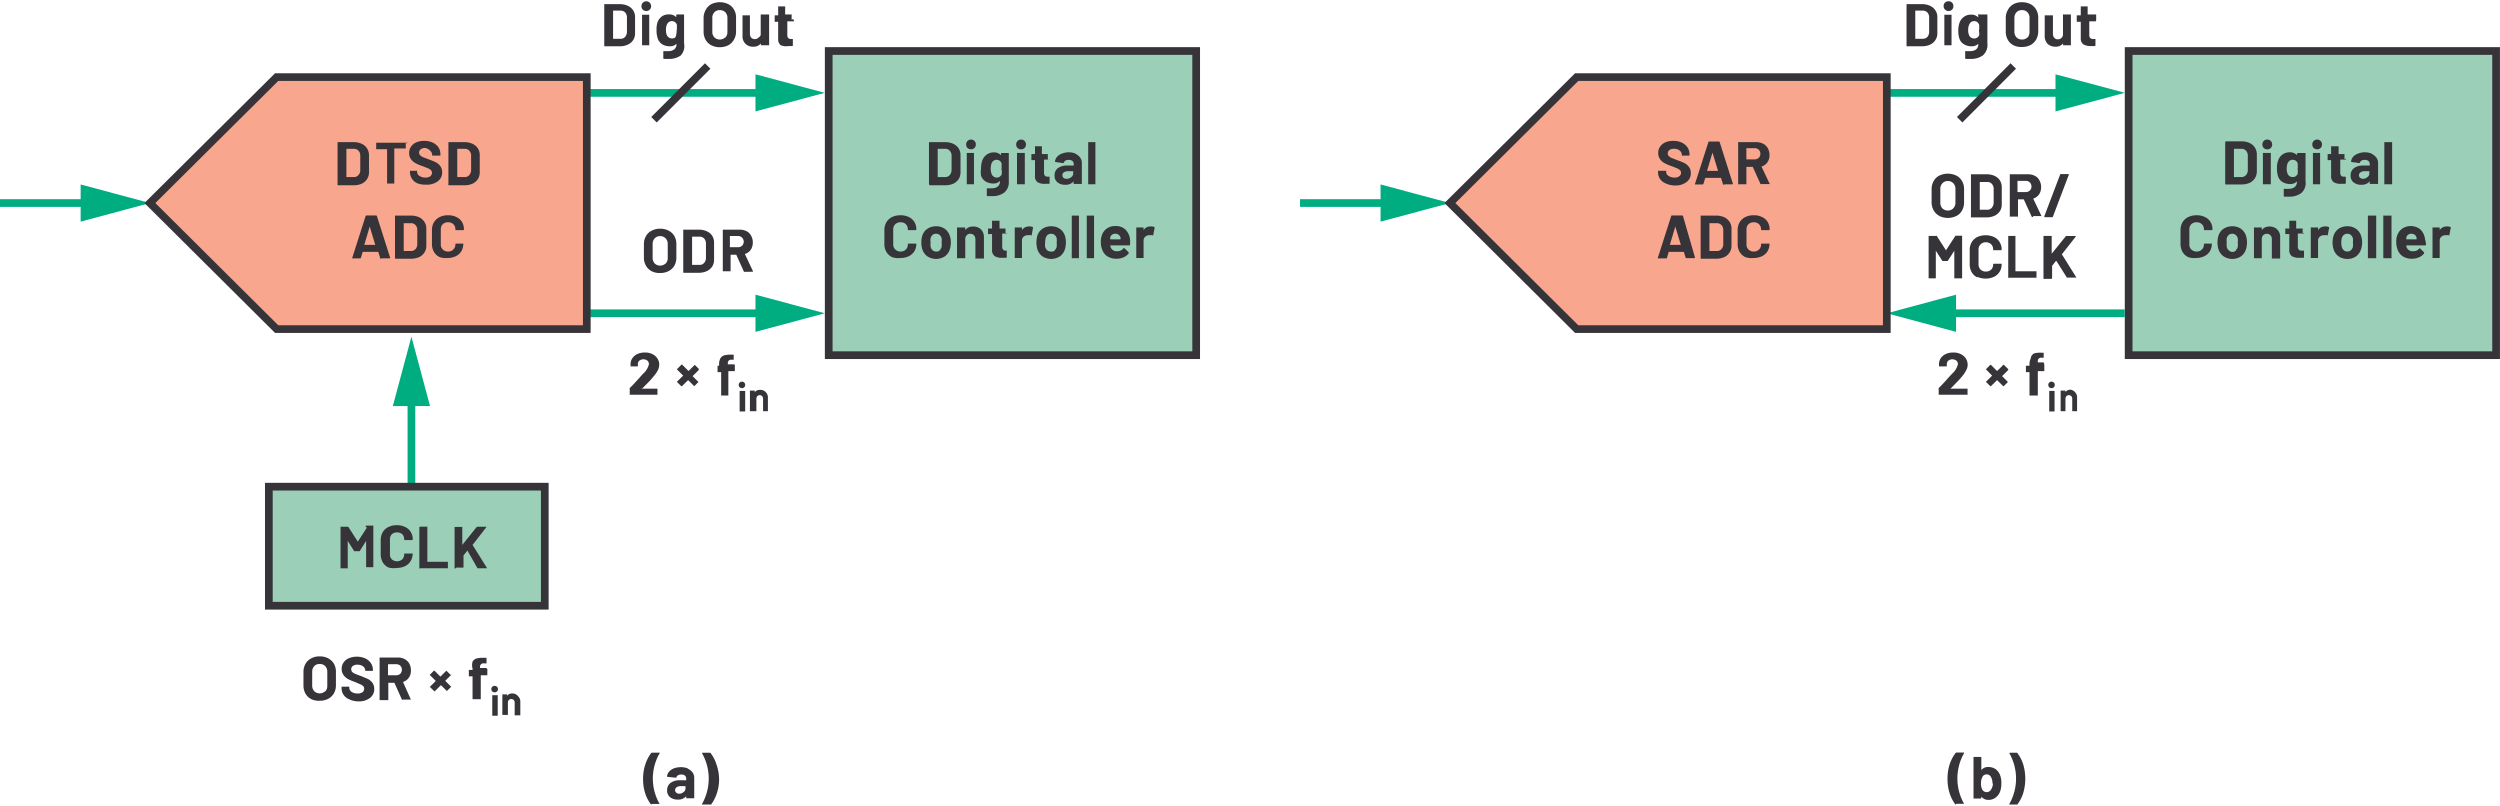
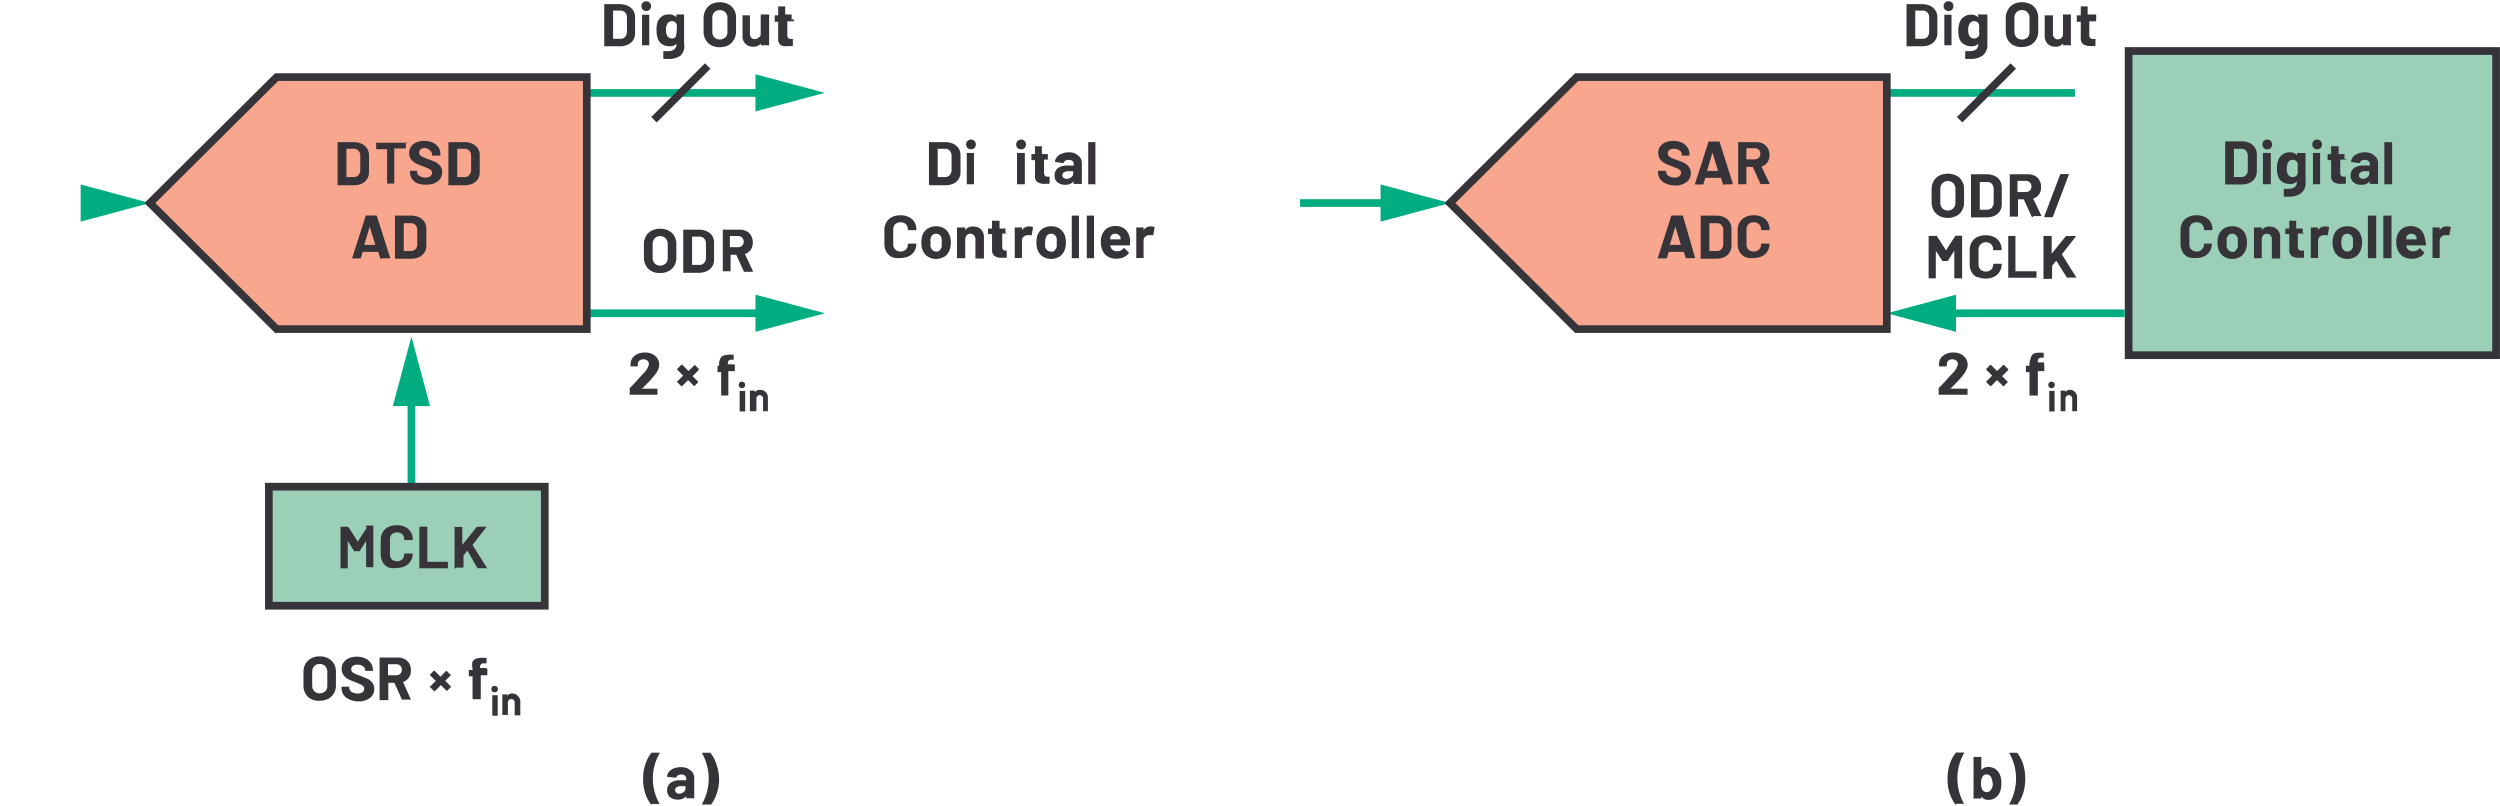
<svg xmlns="http://www.w3.org/2000/svg" id="a4167765-8d26-484c-8912-ccb295995535" data-name="Layer 2" width="6.76in" height="2.18in" viewBox="0 0 243.36 78.23">
  <g id="fc1c7550-163c-45bb-a760-a468e5760b4e" data-name="Layer 1">
    <rect x="207.21" y="4.84" width="35.77" height="29.61" fill="#9ccfb8" stroke="#363439" stroke-width="0.75" />
    <polygon points="134.39 21.45 141.14 19.64 134.39 17.83 134.39 21.45" fill="#00ad81" />
    <line x1="136.28" y1="19.64" x2="126.55" y2="19.64" fill="none" stroke="#00ad81" stroke-miterlimit="10" stroke-width="0.75" />
-     <polygon points="200.09 10.72 206.84 8.91 200.09 7.11 200.09 10.72" fill="#00ad81" />
    <line x1="201.98" y1="8.92" x2="183.67" y2="8.92" fill="none" stroke="#00ad81" stroke-miterlimit="10" stroke-width="0.75" />
    <polygon points="190.41 28.56 183.67 30.37 190.41 32.18 190.41 28.56" fill="#00ad81" />
    <line x1="188.52" y1="30.37" x2="206.83" y2="30.37" fill="none" stroke="#00ad81" stroke-miterlimit="10" stroke-width="0.75" />
    <path d="M63.38,78.91a3.46,3.46,0,0,1-.57-1.08,4.44,4.44,0,0,1-.21-1.41A4.29,4.29,0,0,1,62.82,75a3.73,3.73,0,0,1,.56-1.09.14.14,0,0,1,.09-.05h.68a.06.06,0,0,1,.06,0,.06.06,0,0,1,0,.06,4.93,4.93,0,0,0,0,4.93s0,0,0,0,0,0-.07,0h-.68A.1.1,0,0,1,63.38,78.91Z" transform="translate(0 -0.72)" fill="#363439" />
    <path d="M66.93,75.41a1.19,1.19,0,0,1,.48.37.9.9,0,0,1,.17.52v2s0,0,0,0l0,0H66.8l0,0s0,0,0,0v-.2a0,0,0,0,0,0,0s0,0,0,0a1,1,0,0,1-.81.33,1.19,1.19,0,0,1-.76-.23.81.81,0,0,1-.29-.67.86.86,0,0,1,.33-.72,1.44,1.44,0,0,1,.92-.26h.61s0,0,0,0v-.14a.41.41,0,0,0-.12-.31.53.53,0,0,0-.36-.11.59.59,0,0,0-.31.07.31.31,0,0,0-.16.18s0,.07-.07.06L65,76.22s-.07,0-.07-.06a.87.87,0,0,1,.2-.45,1.23,1.23,0,0,1,.47-.32,2,2,0,0,1,1.35,0Zm-.38,2.28a.43.43,0,0,0,.18-.36v-.21a0,0,0,0,0,0,0h-.43a.73.73,0,0,0-.42.1.32.32,0,0,0-.16.29.29.29,0,0,0,.12.25.42.42,0,0,0,.3.1A.7.7,0,0,0,66.55,77.69Z" transform="translate(0 -0.72)" fill="#363439" />
    <path d="M69.17,73.9A3.46,3.46,0,0,1,69.74,75,4.46,4.46,0,0,1,70,76.4a4.23,4.23,0,0,1-.22,1.42,3.73,3.73,0,0,1-.56,1.09.12.12,0,0,1-.09,0H68.4s-.05,0-.06,0,0,0,0-.06a5,5,0,0,0,0-4.93l0,0s0-.05.07-.05h.68A.11.11,0,0,1,69.17,73.9Z" transform="translate(0 -0.72)" fill="#363439" />
    <path d="M190.35,78.91a3.67,3.67,0,0,1-.56-1.08,4.44,4.44,0,0,1-.21-1.41,4.57,4.57,0,0,1,.21-1.43,3.75,3.75,0,0,1,.57-1.09.11.11,0,0,1,.09-.05h.68a.07.07,0,0,1,.06,0s0,0,0,.06a5,5,0,0,0,0,4.93.08.08,0,0,1,0,0s0,0-.06,0h-.69A.12.12,0,0,1,190.35,78.91Z" transform="translate(0 -0.72)" fill="#363439" />
    <path d="M194.82,76.85a2.3,2.3,0,0,1-.1.73,1.3,1.3,0,0,1-.44.64,1.12,1.12,0,0,1-.72.24.83.83,0,0,1-.69-.33h0s0,0,0,0v.2s0,0,0,0l0,0h-.71l-.05,0s0,0,0,0V74.28a.08.08,0,0,1,0,0l.05,0h.71l0,0a.08.08,0,0,1,0,0v1.28s0,0,0,0,0,0,0,0a.81.81,0,0,1,.67-.3,1.2,1.2,0,0,1,.74.22,1.31,1.31,0,0,1,.43.61A2.1,2.1,0,0,1,194.82,76.85Zm-.87,0a1.11,1.11,0,0,0-.15-.63.45.45,0,0,0-.42-.24.43.43,0,0,0-.4.24,1.23,1.23,0,0,0-.14.63,1.2,1.2,0,0,0,.12.6.49.49,0,0,0,.86,0A1.16,1.16,0,0,0,194,76.87Z" transform="translate(0 -0.72)" fill="#363439" />
    <path d="M196.38,73.9a3.67,3.67,0,0,1,.56,1.08,4.91,4.91,0,0,1,0,2.84,3.52,3.52,0,0,1-.57,1.09.1.1,0,0,1-.09,0h-.68s0,0,0,0a.06.06,0,0,1,0-.06,5,5,0,0,0,0-4.93.08.08,0,0,1,0,0s0-.05.06-.05h.69A.14.14,0,0,1,196.38,73.9Z" transform="translate(0 -0.72)" fill="#363439" />
    <path d="M189.83,38.43h1.65l.05,0s0,0,0,0v.59s0,0,0,0l-.05,0h-2.7l-.06,0s0,0,0,0v-.56a.18.18,0,0,1,0-.09c.2-.19.4-.4.6-.62l.38-.43.35-.37a1.79,1.79,0,0,0,.54-.9.45.45,0,0,0-.15-.35.65.65,0,0,0-.78,0,.46.46,0,0,0-.15.36v.15a.08.08,0,0,1,0,.05l0,0h-.71l-.05,0a.08.08,0,0,1,0-.05V36a1.07,1.07,0,0,1,.2-.58,1.28,1.28,0,0,1,.5-.38,1.7,1.7,0,0,1,.69-.13,1.55,1.55,0,0,1,.74.16,1.29,1.29,0,0,1,.49.43,1.13,1.13,0,0,1,.17.6,1.07,1.07,0,0,1-.13.51,2.74,2.74,0,0,1-.37.57c-.13.16-.26.31-.41.47l-.64.66-.09.09S189.82,38.42,189.83,38.43Z" transform="translate(0 -0.72)" fill="#363439" />
    <path d="M195.47,36.63s0,0,0,0l-.58.58,0,0,0,0,.57.57s0,0,0,0,0,0,0,0l-.41.41s0,0-.05,0l0,0-.57-.57h-.05l-.58.57a.05.05,0,0,1,0,0s0,0-.05,0l-.41-.4s0,0,0-.05,0,0,0,0l.58-.58,0,0,0,0-.58-.59a.09.09,0,0,1,0-.05.05.05,0,0,1,0,0l.4-.41a.09.09,0,0,1,.06,0s0,0,0,0l.58.58s0,0,.05,0l.58-.58a.05.05,0,0,1,.05,0s0,0,0,0l.42.41A.08.08,0,0,1,195.47,36.63Z" transform="translate(0 -0.72)" fill="#363439" />
    <path d="M199,36.1a.08.08,0,0,1,0,0v.57a.08.08,0,0,1,0,.05s0,0-.05,0h-.58a0,0,0,0,0,0,0V39.1s0,0,0,0l-.05,0h-.71l-.05,0s0,0,0,0V36.82a0,0,0,0,0,0,0h-.35s0,0,0,0,0,0,0-.05v-.57s0,0,0,0l0,0h.35a0,0,0,0,0,0,0v-.13a1.17,1.17,0,0,1,.12-.58A.61.61,0,0,1,198,35a2.32,2.32,0,0,1,.71-.07h.23l0,0a.08.08,0,0,1,0,0v.49s0,0,0,0l0,0h-.2a.32.32,0,0,0-.37.38v.07a0,0,0,0,0,0,0h.58Z" transform="translate(0 -0.72)" fill="#363439" />
    <path d="M199.48,38.29a.32.32,0,0,1-.09-.23.29.29,0,0,1,.09-.22.28.28,0,0,1,.22-.09.3.3,0,0,1,.23.09.29.29,0,0,1,.09.22.31.31,0,0,1-.32.32A.29.29,0,0,1,199.48,38.29Zm0,2.36s0,0,0,0v-2s0,0,0,0H200s0,0,0,0v2a.1.1,0,0,1,0,0l0,0h-.47Z" transform="translate(0 -0.72)" fill="#363439" />
    <path d="M202,38.78a.7.7,0,0,1,.19.53v1.31s0,0,0,0l0,0h-.47a.05.05,0,0,1,0,0s0,0,0,0v-1.2a.39.39,0,0,0-.09-.26.34.34,0,0,0-.48,0,.39.39,0,0,0-.09.26v1.2s0,0,0,0l0,0h-.47a.05.05,0,0,1,0,0s0,0,0,0v-2a0,0,0,0,1,0,0,.05.05,0,0,1,0,0h.47l0,0a0,0,0,0,1,0,0v.14s0,0,0,0h0a.58.58,0,0,1,.49-.23A.7.7,0,0,1,202,38.78Z" transform="translate(0 -0.72)" fill="#363439" />
    <path d="M185.59,5.08a.06.06,0,0,1,0,0V1s0,0,0,0l0,0h1.5a1.8,1.8,0,0,1,.79.16,1.21,1.21,0,0,1,.52.45,1.14,1.14,0,0,1,.19.66V3.83a1.14,1.14,0,0,1-.19.66,1.21,1.21,0,0,1-.52.45,1.8,1.8,0,0,1-.79.16h-1.5Zm.85-.71h.73a.61.61,0,0,0,.45-.18.74.74,0,0,0,.17-.5V2.31a.69.69,0,0,0-.17-.5.59.59,0,0,0-.46-.18h-.72a0,0,0,0,0,0,0V4.34A0,0,0,0,0,186.44,4.37Z" transform="translate(0 -0.72)" fill="#363439" />
    <path d="M189.34,1.53a.46.46,0,0,1-.14-.34.49.49,0,0,1,.13-.34.48.48,0,0,1,.35-.13.45.45,0,0,1,.47.47.45.45,0,0,1-.13.34.48.48,0,0,1-.34.14A.46.46,0,0,1,189.34,1.53Zm-.07,3.55a.06.06,0,0,1,0,0V2.08s0,0,0-.05l0,0h.7l0,0a.08.08,0,0,1,0,.05V5s0,0,0,0l0,0h-.7Z" transform="translate(0 -0.72)" fill="#363439" />
    <path d="M192.66,2s0,0,.05,0h.7s0,0,.05,0a.08.08,0,0,1,0,0V4.82A1.33,1.33,0,0,1,193,6a1.93,1.93,0,0,1-1.17.33l-.47,0s-.06,0-.06-.08l0-.61c0-.06,0-.08.08-.07a3,3,0,0,0,.4,0,.94.94,0,0,0,.59-.17.64.64,0,0,0,.2-.54s0,0,0,0h0a.87.87,0,0,1-.67.24,1.33,1.33,0,0,1-.71-.19,1,1,0,0,1-.47-.61,2.32,2.32,0,0,1-.09-.71,2.26,2.26,0,0,1,.11-.76,1.17,1.17,0,0,1,.43-.59,1.12,1.12,0,0,1,.69-.22.91.91,0,0,1,.71.27h0s0,0,0,0V2.09A.05.05,0,0,1,192.66,2Zm0,1.49a2.1,2.1,0,0,0,0-.28.65.65,0,0,0,0-.2.58.58,0,0,0-.18-.26.52.52,0,0,0-.31-.1.55.55,0,0,0-.31.1.68.68,0,0,0-.18.26,1.13,1.13,0,0,0-.09.49,1.35,1.35,0,0,0,.07.48.55.55,0,0,0,.19.26.51.51,0,0,0,.32.1.47.47,0,0,0,.32-.1.56.56,0,0,0,.18-.25A2.23,2.23,0,0,0,192.63,3.53Z" transform="translate(0 -0.72)" fill="#363439" />
    <path d="M196,5a1.28,1.28,0,0,1-.55-.53,1.51,1.51,0,0,1-.2-.8V2.36a1.48,1.48,0,0,1,.2-.79A1.34,1.34,0,0,1,196,1a1.8,1.8,0,0,1,.82-.19,1.86,1.86,0,0,1,.84.19,1.4,1.4,0,0,1,.55.53,1.57,1.57,0,0,1,.2.79V3.64a1.61,1.61,0,0,1-.2.8,1.43,1.43,0,0,1-.55.54,1.86,1.86,0,0,1-.84.19A1.69,1.69,0,0,1,196,5Zm1.36-.74a.8.8,0,0,0,.2-.56V2.35a.76.76,0,0,0-.2-.56.7.7,0,0,0-.54-.21.72.72,0,0,0-.53.21.8.8,0,0,0-.2.56V3.67a.8.8,0,0,0,.2.56.72.72,0,0,0,.53.21A.72.72,0,0,0,197.37,4.23Z" transform="translate(0 -0.72)" fill="#363439" />
    <path d="M200.83,2a.07.07,0,0,1,.06,0h.7a.06.06,0,0,1,0,0,.08.08,0,0,1,0,0V5s0,0,0,0l0,0h-.7l-.06,0s0,0,0,0V4.82s0,0,0,0,0,0,0,0a.89.89,0,0,1-.75.32,1.08,1.08,0,0,1-.75-.27,1.06,1.06,0,0,1-.29-.78v-2a.08.08,0,0,1,0,0s0,0,.05,0h.7a.06.06,0,0,1,.05,0,.08.08,0,0,1,0,0V3.88a.56.56,0,0,0,.13.39.43.43,0,0,0,.36.15.48.48,0,0,0,.33-.12.52.52,0,0,0,.16-.32V2.09A.08.08,0,0,1,200.83,2Z" transform="translate(0 -0.72)" fill="#363439" />
    <path d="M204,2.67s0,0-.05,0h-.57s0,0,0,0V4a.4.4,0,0,0,.09.29.33.33,0,0,0,.26.1h.19s0,0,.06,0a.08.08,0,0,1,0,0V5s0,.07-.08.08h-.35a1.36,1.36,0,0,1-.75-.17.7.7,0,0,1-.25-.62V2.72a0,0,0,0,0,0,0h-.34s0,0-.05,0,0,0,0,0V2.09s0,0,0,0,0,0,.05,0h.34a0,0,0,0,0,0,0V1.27a.08.08,0,0,1,0-.05l0,0h.67l0,0s0,0,0,.05V2s0,0,0,0H204s0,0,.05,0,0,0,0,0v.53S204.05,2.66,204,2.67Z" transform="translate(0 -0.72)" fill="#363439" />
    <path d="M188.78,21.61a1.36,1.36,0,0,1-.55-.54,1.57,1.57,0,0,1-.2-.79V19a1.56,1.56,0,0,1,.2-.78,1.28,1.28,0,0,1,.55-.53,1.91,1.91,0,0,1,1.66,0,1.28,1.28,0,0,1,.55.53,1.46,1.46,0,0,1,.2.78v1.29a1.53,1.53,0,0,1-.2.8,1.28,1.28,0,0,1-.55.53,1.91,1.91,0,0,1-1.66,0Zm1.36-.74a.76.76,0,0,0,.21-.56V19a.8.8,0,0,0-.2-.56.7.7,0,0,0-.54-.22.67.67,0,0,0-.53.22.76.76,0,0,0-.2.56v1.32a.76.76,0,0,0,.2.56.77.77,0,0,0,1.06,0Z" transform="translate(0 -0.72)" fill="#363439" />
    <path d="M191.86,21.71a.08.08,0,0,1,0-.05V17.61a.08.08,0,0,1,0-.05s0,0,0,0h1.5a1.92,1.92,0,0,1,.79.15,1.3,1.3,0,0,1,.53.45,1.24,1.24,0,0,1,.18.67v1.65a1.22,1.22,0,0,1-.18.67,1.3,1.3,0,0,1-.53.45,1.92,1.92,0,0,1-.79.16h-1.5A.05.05,0,0,1,191.86,21.71Zm.86-.7h.72a.55.55,0,0,0,.45-.19.77.77,0,0,0,.18-.49V19a.72.72,0,0,0-.17-.5.59.59,0,0,0-.46-.19h-.72a0,0,0,0,0,0,0V21A0,0,0,0,0,192.72,21Z" transform="translate(0 -0.72)" fill="#363439" />
    <path d="M197.77,21.68,197,20s0,0,0,0h-.56a0,0,0,0,0,0,0v1.63s0,0,0,.05a.05.05,0,0,1-.05,0h-.7a.05.05,0,0,1-.05,0,.08.08,0,0,1,0-.05V17.61a.08.08,0,0,1,0-.05s0,0,.05,0h1.72a1.44,1.44,0,0,1,.67.15,1,1,0,0,1,.45.45,1.29,1.29,0,0,1,.16.66,1.23,1.23,0,0,1-.2.7,1.14,1.14,0,0,1-.57.41s0,0,0,0l.81,1.7s0,0,0,0,0,0-.07,0h-.74A.08.08,0,0,1,197.77,21.68Zm-1.38-3.39v1a0,0,0,0,0,0,0h.79a.56.56,0,0,0,.41-.15.5.5,0,0,0,.16-.39.54.54,0,0,0-.16-.4.56.56,0,0,0-.41-.15h-.79A0,0,0,0,0,196.39,18.29Z" transform="translate(0 -0.72)" fill="#363439" />
    <path d="M199,21.65l1.54-4.06s0-.05.09-.05h.69c.06,0,.08,0,.06.08l-1.54,4.06a.08.08,0,0,1-.08.06h-.7Q199,21.74,199,21.65Z" transform="translate(0 -0.72)" fill="#363439" />
    <path d="M190.31,23.54H191a.06.06,0,0,1,0,0,.08.08,0,0,1,0,.05v4.05a.08.08,0,0,1,0,.05s0,0,0,0h-.71s0,0-.05,0a.08.08,0,0,1,0-.05V25s0,0,0,0a0,0,0,0,0,0,0l-.64,1a.1.1,0,0,1-.08,0h-.36a.1.1,0,0,1-.08,0l-.64-1s0,0,0,0l0,0v2.64s0,0,0,.05a.05.05,0,0,1,0,0h-.7a.05.05,0,0,1,0,0,.08.08,0,0,1,0-.05V23.61a.08.08,0,0,1,0-.05s0,0,0,0h.7a.1.1,0,0,1,.09,0l.9,1.4s0,0,0,0l.91-1.4A.09.09,0,0,1,190.31,23.54Z" transform="translate(0 -0.72)" fill="#363439" />
    <path d="M192.47,27.6a1.33,1.33,0,0,1-.54-.51,1.48,1.48,0,0,1-.19-.76V24.94a1.45,1.45,0,0,1,.19-.76,1.33,1.33,0,0,1,.54-.51,2,2,0,0,1,1.64,0,1.28,1.28,0,0,1,.54.49,1.32,1.32,0,0,1,.2.72s0,.06-.07.07l-.7,0h0a.05.05,0,0,1-.06-.06.66.66,0,0,0-.19-.51.7.7,0,0,0-.52-.2.69.69,0,0,0-.51.2.66.66,0,0,0-.2.51v1.44a.69.69,0,0,0,.2.51.73.73,0,0,0,.51.19.74.74,0,0,0,.52-.19.69.69,0,0,0,.19-.51s0-.06.08-.06l.7,0h.05s0,0,0,.05a1.38,1.38,0,0,1-.2.73,1.35,1.35,0,0,1-.54.49,2,2,0,0,1-1.64,0Z" transform="translate(0 -0.72)" fill="#363439" />
    <path d="M195.49,27.71s0,0,0-.05V23.61s0,0,0-.05,0,0,0,0h.7s0,0,0,0,0,0,0,.05V27a0,0,0,0,0,0,0h2l.05,0a.08.08,0,0,1,0,0v.58a.08.08,0,0,1,0,.05s0,0-.05,0h-2.77A.05.05,0,0,1,195.49,27.71Z" transform="translate(0 -0.72)" fill="#363439" />
    <path d="M198.92,27.71a.08.08,0,0,1,0-.05V23.61a.08.08,0,0,1,0-.05s0,0,.05,0h.7s0,0,.05,0a.05.05,0,0,1,0,.05v1.68s0,0,0,0h0l1.39-1.72a.1.1,0,0,1,.09,0h.79s0,0,.06,0,0,0,0,.07l-1.34,1.71a.06.06,0,0,0,0,0l1.42,2.27a.16.16,0,0,1,0,0s0,0-.06,0h-.79a.08.08,0,0,1-.08,0L200.18,26h-.05l-.37.47a.08.08,0,0,0,0,0v1.19a.12.12,0,0,1-.08.08H199A.05.05,0,0,1,198.92,27.71Z" transform="translate(0 -0.72)" fill="#363439" />
    <path d="M216.61,18.53a.05.05,0,0,1,0-.05V14.43a.12.12,0,0,1,.08-.08h1.5a2,2,0,0,1,.79.16,1.27,1.27,0,0,1,.52.45,1.23,1.23,0,0,1,.19.67v1.65a1.25,1.25,0,0,1-.19.67,1.27,1.27,0,0,1-.52.45,2,2,0,0,1-.79.15h-1.5S216.62,18.55,216.61,18.53Zm.85-.7h.73a.55.55,0,0,0,.44-.19.68.68,0,0,0,.18-.5V15.76a.71.71,0,0,0-.17-.49.58.58,0,0,0-.46-.19h-.72a0,0,0,0,0,0,0V17.8A0,0,0,0,0,217.46,17.83Z" transform="translate(0 -0.72)" fill="#363439" />
    <path d="M220.36,15a.5.5,0,0,1,0-.68.46.46,0,0,1,.34-.14.48.48,0,0,1,.35.14.5.5,0,0,1,0,.68.45.45,0,0,1-.34.13A.44.44,0,0,1,220.36,15Zm-.08,3.54a.08.08,0,0,1,0-.05V15.54a.14.14,0,0,1,0-.06l.05,0H221l.05,0a.14.14,0,0,1,0,.06v2.94a.08.08,0,0,1,0,.05.06.06,0,0,1-.05,0h-.71A.06.06,0,0,1,220.28,18.53Z" transform="translate(0 -0.72)" fill="#363439" />
    <path d="M223.67,15.49l.05,0h.71l0,0s0,0,0,0v2.74A1.28,1.28,0,0,1,224,19.4a1.92,1.92,0,0,1-1.16.34l-.47,0a.07.07,0,0,1-.06-.08l0-.62c0-.05,0-.07.09-.07a1.84,1.84,0,0,0,.39,0,.9.9,0,0,0,.59-.17.65.65,0,0,0,.21-.54s0,0,0,0,0,0,0,0a.91.91,0,0,1-.67.25,1.49,1.49,0,0,1-.72-.19,1,1,0,0,1-.46-.61,2.39,2.39,0,0,1-.09-.72,2.07,2.07,0,0,1,.11-.76,1.15,1.15,0,0,1,1.12-.81.89.89,0,0,1,.71.28s0,0,0,0,0,0,0,0v-.15S223.66,15.51,223.67,15.49Zm0,1.5a2.27,2.27,0,0,0,0-.29,1.06,1.06,0,0,0,0-.19.55.55,0,0,0-.18-.26.48.48,0,0,0-.31-.1.46.46,0,0,0-.31.1.57.57,0,0,0-.19.26,1.26,1.26,0,0,0-.08.48,1.09,1.09,0,0,0,.07.48.52.52,0,0,0,.51.36.47.47,0,0,0,.32-.1.49.49,0,0,0,.17-.25A1.63,1.63,0,0,0,223.65,17Z" transform="translate(0 -0.72)" fill="#363439" />
    <path d="M225.22,15a.47.47,0,0,1-.13-.34.44.44,0,0,1,.13-.34.48.48,0,0,1,.68,0,.44.44,0,0,1,.13.34.47.47,0,0,1-.13.34.51.51,0,0,1-.68,0Zm-.07,3.54s0,0,0-.05V15.54a.07.07,0,0,1,0-.06l0,0h.7l0,0a.07.07,0,0,1,0,.06v2.94s0,0,0,.05,0,0,0,0h-.7S225.16,18.55,225.15,18.53Z" transform="translate(0 -0.72)" fill="#363439" />
    <path d="M228.38,16.13l0,0h-.57a0,0,0,0,0,0,0v1.27a.4.4,0,0,0,.08.29.3.3,0,0,0,.26.1h.2l0,0s0,0,0,.05v.57a.08.08,0,0,1-.07.08h-.36a1.37,1.37,0,0,1-.75-.16.71.71,0,0,1-.25-.62V16.18a0,0,0,0,0,0,0h-.34l0,0a.06.06,0,0,1,0-.05v-.54a.06.06,0,0,1,0,0l0,0h.34a0,0,0,0,0,0,0v-.71a.08.08,0,0,1,0-.05s0,0,0,0h.67l.06,0a.08.08,0,0,1,0,.05v.71a0,0,0,0,0,0,0h.57l0,0a.06.06,0,0,1,0,0v.54A.06.06,0,0,1,228.38,16.13Z" transform="translate(0 -0.72)" fill="#363439" />
    <path d="M230.84,15.56a1.19,1.19,0,0,1,.48.37.87.87,0,0,1,.17.52v2a.08.08,0,0,1,0,.05.06.06,0,0,1-.05,0h-.71a.06.06,0,0,1-.05,0,.08.08,0,0,1,0-.05v-.2s0,0,0,0h0a1,1,0,0,1-.81.33,1.13,1.13,0,0,1-.76-.23.8.8,0,0,1-.29-.67.86.86,0,0,1,.33-.72,1.44,1.44,0,0,1,.92-.25h.61a0,0,0,0,0,0,0v-.13a.4.4,0,0,0-.12-.31.53.53,0,0,0-.36-.11.71.71,0,0,0-.31.06.37.37,0,0,0-.16.19.07.07,0,0,1-.07.06l-.73-.1s-.07,0-.07-.05a.91.91,0,0,1,.2-.46,1.21,1.21,0,0,1,.47-.31,1.82,1.82,0,0,1,1.35,0Zm-.38,2.27a.42.42,0,0,0,.18-.35v-.22a0,0,0,0,0,0,0h-.43a.72.72,0,0,0-.42.11.32.32,0,0,0-.16.28.31.31,0,0,0,.12.26.47.47,0,0,0,.3.09A.65.65,0,0,0,230.46,17.83Z" transform="translate(0 -0.72)" fill="#363439" />
    <path d="M232.1,18.53a.08.08,0,0,1,0-.05V14.43a.08.08,0,0,1,0,0s0,0,.05,0h.71s0,0,0,0a.08.08,0,0,1,0,0v4.05a.08.08,0,0,1,0,.05.06.06,0,0,1,0,0h-.71A.06.06,0,0,1,232.1,18.53Z" transform="translate(0 -0.72)" fill="#363439" />
    <path d="M213,25.62a1.29,1.29,0,0,1-.55-.51,1.6,1.6,0,0,1-.19-.77V23a1.56,1.56,0,0,1,.19-.76,1.29,1.29,0,0,1,.55-.51,1.8,1.8,0,0,1,.82-.18,1.73,1.73,0,0,1,.81.17,1.23,1.23,0,0,1,.55.48,1.37,1.37,0,0,1,.19.73s0,.06-.07.07l-.7,0h0s-.06,0-.06-.07a.69.69,0,0,0-.2-.51.73.73,0,0,0-.51-.19.75.75,0,0,0-.52.19.69.69,0,0,0-.19.51v1.45a.65.65,0,0,0,.19.5.72.72,0,0,0,.52.2.69.69,0,0,0,.51-.2.65.65,0,0,0,.2-.5.06.06,0,0,1,.07-.07l.7,0,0,0a0,0,0,0,1,0,0,1.41,1.41,0,0,1-.19.74,1.31,1.31,0,0,1-.55.49,1.86,1.86,0,0,1-.81.17A1.8,1.8,0,0,1,213,25.62Z" transform="translate(0 -0.72)" fill="#363439" />
    <path d="M216.44,25.54a1.37,1.37,0,0,1-.5-.72,2.37,2.37,0,0,1-.08-.61,2.49,2.49,0,0,1,.08-.64,1.34,1.34,0,0,1,.5-.7,1.54,1.54,0,0,1,.87-.25,1.49,1.49,0,0,1,.84.25,1.39,1.39,0,0,1,.49.69,2.18,2.18,0,0,1,.09.63,2,2,0,0,1-.08.61,1.37,1.37,0,0,1-.49.74,1.55,1.55,0,0,1-1.72,0Zm1.2-.58a.67.67,0,0,0,.19-.33,1.42,1.42,0,0,0,0-.42,1.37,1.37,0,0,0,0-.43.65.65,0,0,0-.2-.32.53.53,0,0,0-.34-.11.52.52,0,0,0-.33.11.65.65,0,0,0-.2.32,1.53,1.53,0,0,0,0,.43,2.12,2.12,0,0,0,0,.42A.63.63,0,0,0,217,25a.49.49,0,0,0,.34.12A.52.52,0,0,0,217.64,25Z" transform="translate(0 -0.72)" fill="#363439" />
    <path d="M221.66,22.92a1,1,0,0,1,.3.79v2a.08.08,0,0,1,0,.05s0,0-.06,0h-.7a.06.06,0,0,1-.05,0,.08.08,0,0,1,0-.05V23.89a.56.56,0,0,0-.13-.39.51.51,0,0,0-.72,0,.56.56,0,0,0-.13.39v1.79a.08.08,0,0,1,0,.05s0,0-.06,0h-.7a.06.06,0,0,1,0,0,.08.08,0,0,1,0-.05V22.74s0,0,0,0l0,0h.7l.06,0s0,0,0,0V23a0,0,0,0,0,0,0h0a.84.84,0,0,1,.73-.35A1,1,0,0,1,221.66,22.92Z" transform="translate(0 -0.72)" fill="#363439" />
    <path d="M224.31,23.33l-.05,0h-.58a0,0,0,0,0,0,0v1.27a.4.4,0,0,0,.09.29.3.3,0,0,0,.26.1h.19l.06,0s0,0,0,.05v.57c0,.05,0,.07-.08.08h-.36a1.33,1.33,0,0,1-.74-.16.71.71,0,0,1-.25-.62V23.38a0,0,0,0,0,0,0h-.34l-.05,0s0,0,0,0v-.54s0,0,0,0l.05,0h.34a0,0,0,0,0,0,0v-.71a.08.08,0,0,1,0-.05.05.05,0,0,1,0,0h.67a.05.05,0,0,1,0,0s0,0,0,.05v.71a0,0,0,0,0,0,0h.58l.05,0a.06.06,0,0,1,0,0v.54A.06.06,0,0,1,224.31,23.33Z" transform="translate(0 -0.72)" fill="#363439" />
    <path d="M226.72,22.71a.1.1,0,0,1,0,.09l-.13.69s0,.06-.08,0a.66.66,0,0,0-.21,0h-.13a.6.6,0,0,0-.37.16.48.48,0,0,0-.15.37v1.64a.08.08,0,0,1,0,.05.06.06,0,0,1,0,0h-.71a.06.06,0,0,1,0,0,.08.08,0,0,1,0-.05V22.74s0,0,0,0l0,0h.71l0,0s0,0,0,0V23s0,0,0,0,0,0,0,0a.75.75,0,0,1,.66-.36A.66.66,0,0,1,226.72,22.71Z" transform="translate(0 -0.72)" fill="#363439" />
    <path d="M227.64,25.54a1.3,1.3,0,0,1-.49-.72,2,2,0,0,1-.09-.61,2.11,2.11,0,0,1,.09-.64,1.32,1.32,0,0,1,.49-.7,1.54,1.54,0,0,1,.87-.25,1.44,1.44,0,0,1,.84.25,1.33,1.33,0,0,1,.49.69,1.89,1.89,0,0,1,.1.63,2,2,0,0,1-.09.61,1.37,1.37,0,0,1-.49.74,1.42,1.42,0,0,1-.86.26A1.46,1.46,0,0,1,227.64,25.54Zm1.2-.58a.68.68,0,0,0,.2-.33,1.87,1.87,0,0,0,0-.42,1.8,1.8,0,0,0,0-.43.75.75,0,0,0-.21-.32.52.52,0,0,0-.33-.11.53.53,0,0,0-.34.11.65.65,0,0,0-.2.32,1.53,1.53,0,0,0-.05.43,1.5,1.5,0,0,0,.05.42.62.62,0,0,0,.2.33.54.54,0,0,0,.68,0Z" transform="translate(0 -0.72)" fill="#363439" />
    <path d="M230.5,25.73a.08.08,0,0,1,0-.05V21.63a.08.08,0,0,1,0-.05s0,0,.05,0h.71s0,0,.05,0a.08.08,0,0,1,0,.05v4.05a.08.08,0,0,1,0,.05.06.06,0,0,1-.05,0h-.71A.06.06,0,0,1,230.5,25.73Z" transform="translate(0 -0.72)" fill="#363439" />
    <path d="M232,25.73s0,0,0-.05V21.63s0,0,0-.05a.05.05,0,0,1,.05,0h.7a.05.05,0,0,1,.05,0s0,0,0,.05v4.05s0,0,0,.05,0,0-.05,0H232S232,25.75,232,25.73Z" transform="translate(0 -0.72)" fill="#363439" />
    <path d="M236.16,24.4a.07.07,0,0,1-.07.08h-1.86s0,0,0,0a1.05,1.05,0,0,0,.06.24.64.64,0,0,0,.64.33.73.73,0,0,0,.61-.31.07.07,0,0,1,0,0,.05.05,0,0,1,0,0l.43.42a.09.09,0,0,1,0,.06s0,0,0,.05a1.32,1.32,0,0,1-.51.38,1.72,1.72,0,0,1-.68.13,1.62,1.62,0,0,1-.88-.23,1.35,1.35,0,0,1-.51-.66,2.11,2.11,0,0,1-.13-.78,1.68,1.68,0,0,1,.09-.58,1.37,1.37,0,0,1,.49-.68,1.5,1.5,0,0,1,1.78.09,1.57,1.57,0,0,1,.44.93A2.83,2.83,0,0,1,236.16,24.4Zm-1.92-.7c0,.05,0,.12,0,.19a0,0,0,0,0,0,0h1s0,0,0,0,0-.17,0-.16a.51.51,0,0,0-.18-.28.55.55,0,0,0-.34-.1A.49.49,0,0,0,234.24,23.7Z" transform="translate(0 -0.72)" fill="#363439" />
    <path d="M238.56,22.71a.07.07,0,0,1,0,.09l-.13.69s0,.06-.08,0a.66.66,0,0,0-.21,0h-.13a.6.6,0,0,0-.37.16.48.48,0,0,0-.15.37v1.64s0,0,0,.05,0,0,0,0h-.7s0,0,0,0,0,0,0-.05V22.74a.06.06,0,0,1,0,0l0,0h.7l0,0a.06.06,0,0,1,0,0V23a0,0,0,0,0,0,0s0,0,0,0a.78.78,0,0,1,.66-.36A.63.63,0,0,1,238.56,22.71Z" transform="translate(0 -0.72)" fill="#363439" />
-     <rect x="80.67" y="4.84" width="35.77" height="29.61" fill="#9ccfb8" stroke="#363439" stroke-width="0.75" />
    <polygon points="7.85 21.45 14.59 19.64 7.85 17.83 7.85 21.45" fill="#00ad81" />
-     <line x1="9.74" y1="19.64" y2="19.64" fill="none" stroke="#00ad81" stroke-miterlimit="10" stroke-width="0.75" />
    <polygon points="41.86 39.4 40.05 32.65 38.24 39.4 41.86 39.4" fill="#00ad81" />
    <line x1="40.05" y1="37.51" x2="40.05" y2="47.25" fill="none" stroke="#00ad81" stroke-miterlimit="10" stroke-width="0.75" />
    <polygon points="73.54 10.72 80.29 8.91 73.54 7.11 73.54 10.72" fill="#00ad81" />
    <line x1="75.43" y1="8.92" x2="57.12" y2="8.92" fill="none" stroke="#00ad81" stroke-miterlimit="10" stroke-width="0.75" />
    <polygon points="73.54 32.18 80.29 30.37 73.54 28.56 73.54 32.18" fill="#00ad81" />
    <line x1="75.43" y1="30.37" x2="57.12" y2="30.37" fill="none" stroke="#00ad81" stroke-miterlimit="10" stroke-width="0.75" />
    <path d="M90.43,18.53a.08.08,0,0,1,0-.05V14.43a.08.08,0,0,1,0,0,.05.05,0,0,1,0,0H92a2,2,0,0,1,.79.16,1.3,1.3,0,0,1,.53.45,1.22,1.22,0,0,1,.18.67v1.65a1.24,1.24,0,0,1-.18.67,1.3,1.3,0,0,1-.53.45,2,2,0,0,1-.79.15h-1.5S90.44,18.55,90.43,18.53Zm.86-.7H92a.57.57,0,0,0,.45-.19.78.78,0,0,0,.18-.5V15.76a.67.67,0,0,0-.18-.49.55.55,0,0,0-.45-.19h-.72a0,0,0,0,0,0,0V17.8A0,0,0,0,0,91.29,17.83Z" transform="translate(0 -0.72)" fill="#363439" />
    <path d="M94.18,15a.47.47,0,0,1-.13-.34.44.44,0,0,1,.13-.34.48.48,0,0,1,.68,0,.44.44,0,0,1,.13.34.47.47,0,0,1-.13.34.51.51,0,0,1-.68,0Zm-.07,3.54s0,0,0-.05V15.54a.07.07,0,0,1,0-.06l0,0h.7l0,0a.07.07,0,0,1,0,.06v2.94s0,0,0,.05,0,0,0,0h-.7S94.12,18.55,94.11,18.53Z" transform="translate(0 -0.72)" fill="#363439" />
-     <path d="M97.5,15.49l0,0h.7l0,0a.06.06,0,0,1,0,0v2.74a1.31,1.31,0,0,1-.45,1.12,1.93,1.93,0,0,1-1.17.34l-.46,0a.07.07,0,0,1-.06-.08l0-.62c0-.05,0-.07.08-.07a2,2,0,0,0,.4,0,.94.94,0,0,0,.59-.17.65.65,0,0,0,.21-.54v0h0a.87.87,0,0,1-.66.25,1.49,1.49,0,0,1-.72-.19,1.05,1.05,0,0,1-.47-.61A2.39,2.39,0,0,1,95.5,17a2.31,2.31,0,0,1,.11-.76,1.28,1.28,0,0,1,.43-.59,1.18,1.18,0,0,1,.69-.22.88.88,0,0,1,.71.28h0v-.17A.06.06,0,0,1,97.5,15.49Zm0,1.5c0-.13,0-.22,0-.29a1.05,1.05,0,0,0,0-.19.5.5,0,0,0-.49-.36.44.44,0,0,0-.3.1.51.51,0,0,0-.19.26,1.57,1.57,0,0,0,0,1,.46.46,0,0,0,.19.26.51.51,0,0,0,.81-.25A2,2,0,0,0,97.48,17Z" transform="translate(0 -0.72)" fill="#363439" />
    <path d="M99.05,15a.5.5,0,0,1,0-.68.48.48,0,0,1,.35-.14.46.46,0,0,1,.34.14.5.5,0,0,1,0,.68.44.44,0,0,1-.33.13A.45.45,0,0,1,99.05,15ZM99,18.53a.08.08,0,0,1,0-.05V15.54a.14.14,0,0,1,0-.06l.06,0h.7l0,0a.14.14,0,0,1,0,.06v2.94a.08.08,0,0,1,0,.05.06.06,0,0,1,0,0H99S99,18.55,99,18.53Z" transform="translate(0 -0.72)" fill="#363439" />
    <path d="M102.21,16.13l0,0h-.58a0,0,0,0,0,0,0v1.27a.46.46,0,0,0,.08.29.31.31,0,0,0,.26.1h.2l0,0a.06.06,0,0,1,0,.05v.57c0,.05,0,.07-.07.08h-.36a1.33,1.33,0,0,1-.74-.16.69.69,0,0,1-.25-.62V16.18a0,0,0,0,0,0,0h-.35l0,0s0,0,0-.05v-.54s0,0,0,0l0,0h.35a0,0,0,0,0,0,0v-.71s0,0,0-.05a.05.05,0,0,1,0,0h.67a.05.05,0,0,1,0,0,.08.08,0,0,1,0,.05v.71a0,0,0,0,0,0,0h.58l0,0s0,0,0,0v.54S102.22,16.11,102.21,16.13Z" transform="translate(0 -0.72)" fill="#363439" />
    <path d="M104.66,15.56a1.07,1.07,0,0,1,.48.37.81.81,0,0,1,.17.52v2s0,0,0,.05,0,0-.05,0h-.7s0,0-.05,0,0,0,0-.05v-.2a0,0,0,0,0,0,0h0a1,1,0,0,1-.81.33,1.12,1.12,0,0,1-.75-.23.77.77,0,0,1-.29-.67.85.85,0,0,1,.32-.72,1.49,1.49,0,0,1,.93-.25h.61a0,0,0,0,0,0,0v-.13a.4.4,0,0,0-.12-.31.53.53,0,0,0-.36-.11.68.68,0,0,0-.31.06.33.33,0,0,0-.16.19.08.08,0,0,1-.08.06l-.72-.1s-.08,0-.07-.05a.76.76,0,0,1,.2-.46,1.14,1.14,0,0,1,.47-.31,1.79,1.79,0,0,1,1.34,0Zm-.37,2.27a.42.42,0,0,0,.18-.35v-.22a0,0,0,0,0,0,0H104a.76.76,0,0,0-.43.11.31.31,0,0,0-.15.28.33.33,0,0,0,.11.26.5.5,0,0,0,.31.09A.66.66,0,0,0,104.29,17.83Z" transform="translate(0 -0.72)" fill="#363439" />
    <path d="M105.93,18.53s0,0,0-.05V14.43s0,0,0,0a.05.05,0,0,1,0,0h.7a.05.05,0,0,1,0,0s0,0,0,0v4.05s0,0,0,.05,0,0,0,0H106S105.94,18.55,105.93,18.53Z" transform="translate(0 -0.72)" fill="#363439" />
    <path d="M86.82,25.62a1.33,1.33,0,0,1-.54-.51,1.49,1.49,0,0,1-.19-.77V23a1.45,1.45,0,0,1,.19-.76,1.33,1.33,0,0,1,.54-.51,1.81,1.81,0,0,1,.83-.18,1.75,1.75,0,0,1,.81.17,1.29,1.29,0,0,1,.55.48,1.37,1.37,0,0,1,.19.73s0,.06-.07.07l-.7,0h0s-.06,0-.06-.07a.69.69,0,0,0-.19-.51.73.73,0,0,0-.51-.19.74.74,0,0,0-.52.19.69.69,0,0,0-.2.51v1.45a.65.65,0,0,0,.2.5.7.7,0,0,0,.52.2.69.69,0,0,0,.51-.2.65.65,0,0,0,.19-.5.07.07,0,0,1,.08-.07l.7,0,.05,0,0,0a1.41,1.41,0,0,1-.19.74,1.38,1.38,0,0,1-.55.49,1.89,1.89,0,0,1-.81.17A1.81,1.81,0,0,1,86.82,25.62Z" transform="translate(0 -0.72)" fill="#363439" />
    <path d="M90.26,25.54a1.36,1.36,0,0,1-.49-.72,2,2,0,0,1-.08-.61,2.12,2.12,0,0,1,.08-.64,1.28,1.28,0,0,1,.5-.7,1.53,1.53,0,0,1,.86-.25,1.44,1.44,0,0,1,.84.25,1.33,1.33,0,0,1,.49.69,1.89,1.89,0,0,1,.1.63,2.37,2.37,0,0,1-.08.61,1.37,1.37,0,0,1-.49.74,1.57,1.57,0,0,1-1.73,0Zm1.2-.58a.68.68,0,0,0,.2-.33,1.86,1.86,0,0,0,0-.42,1.75,1.75,0,0,0,0-.43.65.65,0,0,0-.2-.32.58.58,0,0,0-.34-.11.53.53,0,0,0-.34.11.64.64,0,0,0-.19.32,1.23,1.23,0,0,0,0,.43,1.56,1.56,0,0,0,0,.42.68.68,0,0,0,.2.33.51.51,0,0,0,.35.12A.48.48,0,0,0,91.46,25Z" transform="translate(0 -0.72)" fill="#363439" />
    <path d="M95.49,22.92a1.08,1.08,0,0,1,.29.79v2s0,0,0,.05,0,0-.05,0H95s0,0-.05,0,0,0,0-.05V23.89a.56.56,0,0,0-.14-.39.46.46,0,0,0-.36-.15.45.45,0,0,0-.35.15.56.56,0,0,0-.14.39v1.79s0,0,0,.05,0,0-.05,0h-.7s0,0-.05,0,0,0,0-.05V22.74a.06.06,0,0,1,0,0l.05,0h.7l.05,0a.06.06,0,0,1,0,0V23s0,0,0,0,0,0,0,0a.85.85,0,0,1,.73-.35A1.06,1.06,0,0,1,95.49,22.92Z" transform="translate(0 -0.72)" fill="#363439" />
    <path d="M98.14,23.33l0,0h-.58a0,0,0,0,0,0,0v1.27a.46.46,0,0,0,.08.29.31.31,0,0,0,.26.1H98l0,0s0,0,0,.05v.57c0,.05,0,.07-.07.08h-.36a1.33,1.33,0,0,1-.74-.16.71.71,0,0,1-.26-.62V23.38a0,0,0,0,0,0,0h-.34l-.05,0s0,0,0,0v-.54s0,0,0,0l.05,0h.34a0,0,0,0,0,0,0v-.71a.08.08,0,0,1,0-.05.09.09,0,0,1,.06,0h.67a.05.05,0,0,1,0,0,.08.08,0,0,1,0,.05v.71a0,0,0,0,0,0,0h.58l0,0s0,0,0,0v.54S98.15,23.31,98.14,23.33Z" transform="translate(0 -0.72)" fill="#363439" />
    <path d="M100.55,22.71a.08.08,0,0,1,0,.09l-.12.69s0,.06-.09,0a.66.66,0,0,0-.21,0H100a.62.62,0,0,0-.37.16.48.48,0,0,0-.15.37v1.64s0,0,0,.05,0,0,0,0h-.7s0,0,0,0a.08.08,0,0,1,0-.05V22.74s0,0,0,0l0,0h.7l0,0a.06.06,0,0,1,0,0V23a0,0,0,0,0,0,0s0,0,0,0a.78.78,0,0,1,.66-.36A.7.7,0,0,1,100.55,22.71Z" transform="translate(0 -0.72)" fill="#363439" />
    <path d="M101.46,25.54a1.36,1.36,0,0,1-.49-.72,2.37,2.37,0,0,1-.08-.61,2.49,2.49,0,0,1,.08-.64,1.28,1.28,0,0,1,.5-.7,1.53,1.53,0,0,1,.86-.25,1.44,1.44,0,0,1,.84.25,1.35,1.35,0,0,1,.5.69,2.18,2.18,0,0,1,.09.63,2.37,2.37,0,0,1-.08.61,1.37,1.37,0,0,1-.49.74,1.57,1.57,0,0,1-1.73,0Zm1.2-.58a.62.62,0,0,0,.2-.33,1.86,1.86,0,0,0,0-.42,1.75,1.75,0,0,0,0-.43.65.65,0,0,0-.2-.32.58.58,0,0,0-.68,0,.64.64,0,0,0-.19.32,1.53,1.53,0,0,0-.05.43,1.56,1.56,0,0,0,0,.42.68.68,0,0,0,.2.33.53.53,0,0,0,.35.12A.48.48,0,0,0,102.66,25Z" transform="translate(0 -0.72)" fill="#363439" />
    <path d="M104.33,25.73s0,0,0-.05V21.63s0,0,0-.05a.05.05,0,0,1,0,0h.7a.05.05,0,0,1,0,0s0,0,0,.05v4.05s0,0,0,.05,0,0,0,0h-.7S104.34,25.75,104.33,25.73Z" transform="translate(0 -0.72)" fill="#363439" />
    <path d="M105.79,25.73a.08.08,0,0,1,0-.05V21.63a.08.08,0,0,1,0-.05s0,0,0,0h.71s0,0,0,0a.08.08,0,0,1,0,.05v4.05a.08.08,0,0,1,0,.05.06.06,0,0,1,0,0h-.71A.06.06,0,0,1,105.79,25.73Z" transform="translate(0 -0.72)" fill="#363439" />
    <path d="M110,24.4a.07.07,0,0,1-.08.08h-1.85s0,0,0,0a2.17,2.17,0,0,0,.07.24.63.63,0,0,0,.64.33.72.72,0,0,0,.6-.31s0,0,.06,0l0,0,.43.42a.09.09,0,0,1,0,.06s0,0,0,.05a1.48,1.48,0,0,1-.51.38,1.73,1.73,0,0,1-.69.13,1.61,1.61,0,0,1-.87-.23,1.29,1.29,0,0,1-.51-.66,1.92,1.92,0,0,1-.13-.78,1.68,1.68,0,0,1,.09-.58,1.29,1.29,0,0,1,.48-.68,1.35,1.35,0,0,1,.82-.25,1.33,1.33,0,0,1,1,.34,1.58,1.58,0,0,1,.45.93A2.83,2.83,0,0,1,110,24.4Zm-1.92-.7a.9.9,0,0,0,0,.19,0,0,0,0,0,0,0h1s0,0,0,0,0-.17,0-.16a.51.51,0,0,0-.52-.38A.49.49,0,0,0,108.07,23.7Z" transform="translate(0 -0.72)" fill="#363439" />
    <path d="M112.39,22.71a.1.1,0,0,1,0,.09l-.13.69s0,.06-.08,0a.66.66,0,0,0-.21,0h-.14a.6.6,0,0,0-.36.16.48.48,0,0,0-.15.37v1.64a.08.08,0,0,1,0,.05.06.06,0,0,1,0,0h-.71a.06.06,0,0,1,0,0,.08.08,0,0,1,0-.05V22.74s0,0,0,0l0,0h.71l0,0s0,0,0,0V23s0,0,0,0,0,0,0,0a.75.75,0,0,1,.66-.36A.66.66,0,0,1,112.39,22.71Z" transform="translate(0 -0.72)" fill="#363439" />
    <rect x="26.17" y="47.25" width="26.86" height="11.59" fill="#9ccfb8" stroke="#363439" stroke-width="0.75" />
    <path d="M35.64,51.76h.7a.05.05,0,0,1,0,0s0,0,0,.05v4s0,0,0,0,0,0,0,0h-.7s0,0,0,0a.08.08,0,0,1,0,0V53.25a0,0,0,0,0,0,0l0,0-.63,1a.1.1,0,0,1-.09,0h-.35a.1.1,0,0,1-.09,0l-.63-1,0,0v2.67s0,0,0,0,0,0,0,0h-.7s0,0,0,0,0,0,0,0v-4s0,0,0-.05a.05.05,0,0,1,0,0h.7a.09.09,0,0,1,.08.05l.9,1.4s0,0,0,0l.91-1.4A.09.09,0,0,1,35.64,51.76Z" transform="translate(0 -0.72)" fill="#363439" />
    <path d="M37.8,55.83a1.29,1.29,0,0,1-.55-.51,1.6,1.6,0,0,1-.19-.77V53.17a1.56,1.56,0,0,1,.19-.76,1.29,1.29,0,0,1,.55-.51,1.8,1.8,0,0,1,.82-.18,1.73,1.73,0,0,1,.81.17,1.23,1.23,0,0,1,.55.48,1.38,1.38,0,0,1,.2.73s0,.06-.08.07l-.7,0h0s-.06,0-.06-.07a.69.69,0,0,0-.19-.51.81.81,0,0,0-1,0,.69.69,0,0,0-.19.51v1.45a.65.65,0,0,0,.19.5.78.78,0,0,0,1,0,.65.65,0,0,0,.19-.5.06.06,0,0,1,.07-.07l.7,0,.06,0a.08.08,0,0,1,0,0,1.41,1.41,0,0,1-.2.74,1.31,1.31,0,0,1-.55.49,1.86,1.86,0,0,1-.81.17A1.8,1.8,0,0,1,37.8,55.83Z" transform="translate(0 -0.72)" fill="#363439" />
    <path d="M40.82,55.94a.05.05,0,0,1,0,0v-4a.12.12,0,0,1,.08-.08h.7s0,0,0,0a.08.08,0,0,1,0,.05v3.37a0,0,0,0,0,0,0h2l0,0s0,0,0,.05v.58s0,0,0,0,0,0,0,0H40.87S40.83,56,40.82,55.94Z" transform="translate(0 -0.72)" fill="#363439" />
    <path d="M44.25,55.94s0,0,0,0v-4s0,0,0-.05a.05.05,0,0,1,0,0H45a.05.05,0,0,1,0,0,.08.08,0,0,1,0,.05v1.7h0l1.38-1.72a.14.14,0,0,1,.09-.05h.8a.06.06,0,0,1,.06,0,.07.07,0,0,1,0,.06l-1.33,1.71s0,0,0,0l1.42,2.27a.1.1,0,0,0,0,0s0,0-.06,0h-.79a.1.1,0,0,1-.09,0L45.5,54.19h0l-.38.47s0,0,0,0v1.19a.08.08,0,0,1,0,0s0,0,0,0h-.7S44.26,56,44.25,55.94Z" transform="translate(0 -0.72)" fill="#363439" />
    <path d="M58.82,5.08s0,0,0,0V1a.08.08,0,0,1,0,0l0,0h1.5a1.77,1.77,0,0,1,.79.16,1.23,1.23,0,0,1,.53.45,1.21,1.21,0,0,1,.18.66V3.83a1.21,1.21,0,0,1-.18.66,1.23,1.23,0,0,1-.53.45,1.77,1.77,0,0,1-.79.16h-1.5Zm.86-.71h.72a.58.58,0,0,0,.45-.18.8.8,0,0,0,.18-.5V2.31a.74.74,0,0,0-.17-.5.62.62,0,0,0-.46-.18h-.72a0,0,0,0,0,0,0V4.34A0,0,0,0,0,59.68,4.37Z" transform="translate(0 -0.72)" fill="#363439" />
    <path d="M62.57,1.53a.45.45,0,0,1-.13-.34.47.47,0,1,1,.94,0,.45.45,0,0,1-.13.34.48.48,0,0,1-.68,0ZM62.5,5.08s0,0,0,0V2.08a.08.08,0,0,1,0-.05l0,0h.7l0,0s0,0,0,.05V5a.06.06,0,0,1,0,0l0,0h-.7Z" transform="translate(0 -0.72)" fill="#363439" />
    <path d="M65.89,2s0,0,0,0h.7s0,0,0,0,0,0,0,0V4.82A1.33,1.33,0,0,1,66.26,6a1.93,1.93,0,0,1-1.17.33l-.46,0s-.06,0-.06-.08l0-.61c0-.06,0-.08.08-.07a3.18,3.18,0,0,0,.4,0,.92.92,0,0,0,.59-.17.65.65,0,0,0,.21-.54,0,0,0,0,0,0,0s0,0,0,0a.86.86,0,0,1-.66.24,1.39,1.39,0,0,1-.72-.19A1.06,1.06,0,0,1,64,4.25a2.32,2.32,0,0,1-.09-.71A2.26,2.26,0,0,1,64,2.78a1.23,1.23,0,0,1,.43-.59A1.12,1.12,0,0,1,65.12,2a.91.91,0,0,1,.71.27h0a0,0,0,0,0,0,0V2.09A.08.08,0,0,1,65.89,2Zm0,1.49c0-.12,0-.22,0-.28a1.17,1.17,0,0,0,0-.2.51.51,0,0,0-.18-.26.5.5,0,0,0-.31-.1.49.49,0,0,0-.3.1.61.61,0,0,0-.19.26,1.14,1.14,0,0,0-.08.49,1.15,1.15,0,0,0,.07.48.55.55,0,0,0,.83.26A.53.53,0,0,0,65.82,4,2.14,2.14,0,0,0,65.87,3.53Z" transform="translate(0 -0.72)" fill="#363439" />
    <path d="M69.24,5a1.34,1.34,0,0,1-.55-.53,1.61,1.61,0,0,1-.2-.8V2.36a1.57,1.57,0,0,1,.2-.79A1.4,1.4,0,0,1,69.24,1,1.91,1.91,0,0,1,70.9,1a1.34,1.34,0,0,1,.55.53,1.48,1.48,0,0,1,.2.79V3.64a1.51,1.51,0,0,1-.2.8A1.36,1.36,0,0,1,70.9,5a1.85,1.85,0,0,1-.83.19A1.73,1.73,0,0,1,69.24,5Zm1.36-.74a.76.76,0,0,0,.21-.56V2.35a.8.8,0,0,0-.2-.56.73.73,0,0,0-.54-.21.69.69,0,0,0-.53.21.76.76,0,0,0-.2.56V3.67a.76.76,0,0,0,.2.56.77.77,0,0,0,1.06,0Z" transform="translate(0 -0.72)" fill="#363439" />
    <path d="M74.07,2s0,0,.05,0h.7s0,0,.05,0,0,0,0,0V5a.06.06,0,0,1,0,0l-.05,0h-.7l-.05,0a.06.06,0,0,1,0,0V4.82a0,0,0,0,0,0,0l0,0a.88.88,0,0,1-.74.32,1,1,0,0,1-.75-.27,1,1,0,0,1-.3-.78v-2a.08.08,0,0,1,0,0,.06.06,0,0,1,.05,0H73S73,2,73,2s0,0,0,0V3.88a.61.61,0,0,0,.13.39.51.51,0,0,0,.69,0A.53.53,0,0,0,74.05,4V2.09S74.05,2.05,74.07,2Z" transform="translate(0 -0.72)" fill="#363439" />
    <path d="M77.27,2.67a.07.07,0,0,1-.06,0h-.57a0,0,0,0,0,0,0V4a.46.46,0,0,0,.08.29.33.33,0,0,0,.26.1h.2s0,0,0,0a.08.08,0,0,1,0,0V5a.08.08,0,0,1-.07.08h-.36A1.39,1.39,0,0,1,76,5a.72.72,0,0,1-.25-.62V2.72a0,0,0,0,0,0,0h-.34s0,0,0,0a.08.08,0,0,1,0,0V2.09a.08.08,0,0,1,0,0s0,0,0,0h.34a0,0,0,0,0,0,0V1.27a.08.08,0,0,1,0-.05l0,0h.68l0,0a.08.08,0,0,1,0,.05V2a0,0,0,0,0,0,0h.57a.07.07,0,0,1,.06,0,.08.08,0,0,1,0,0v.53A.08.08,0,0,1,77.27,2.67Z" transform="translate(0 -0.72)" fill="#363439" />
    <path d="M63.44,27a1.39,1.39,0,0,1-.56-.54,1.57,1.57,0,0,1-.2-.79V24.36a1.56,1.56,0,0,1,.2-.78,1.3,1.3,0,0,1,.56-.53,1.66,1.66,0,0,1,.82-.19,1.7,1.7,0,0,1,.83.19,1.36,1.36,0,0,1,.56.53,1.55,1.55,0,0,1,.19.78v1.29a1.63,1.63,0,0,1-.19.8,1.36,1.36,0,0,1-.56.53,1.7,1.7,0,0,1-.83.19A1.66,1.66,0,0,1,63.44,27Zm1.35-.74a.76.76,0,0,0,.21-.56V24.36a.8.8,0,0,0-.2-.56.74.74,0,0,0-.54-.22.7.7,0,0,0-.53.22.8.8,0,0,0-.2.56v1.32a.8.8,0,0,0,.2.56.77.77,0,0,0,1.06,0Z" transform="translate(0 -0.72)" fill="#363439" />
    <path d="M66.51,27.08a.08.08,0,0,1,0,0V23a.08.08,0,0,1,0-.05.06.06,0,0,1,0,0h1.5a1.77,1.77,0,0,1,.79.16,1.21,1.21,0,0,1,.53.44,1.24,1.24,0,0,1,.18.67v1.65a1.22,1.22,0,0,1-.18.67,1.3,1.3,0,0,1-.53.45,1.92,1.92,0,0,1-.79.16h-1.5S66.53,27.1,66.51,27.08Zm.86-.7h.72a.55.55,0,0,0,.45-.19.72.72,0,0,0,.18-.49V24.32a.72.72,0,0,0-.17-.5.59.59,0,0,0-.46-.19h-.72a0,0,0,0,0,0,0v2.69A0,0,0,0,0,67.37,26.38Z" transform="translate(0 -0.72)" fill="#363439" />
    <path d="M72.42,27.05l-.75-1.66s0,0,0,0h-.55a0,0,0,0,0,0,0V27a.08.08,0,0,1,0,0,.09.09,0,0,1-.06,0h-.7s0,0,0,0a.08.08,0,0,1,0,0V23a.08.08,0,0,1,0-.05.06.06,0,0,1,0,0H72a1.44,1.44,0,0,1,.67.15,1,1,0,0,1,.45.45,1.29,1.29,0,0,1,.16.66,1.23,1.23,0,0,1-.2.7,1.08,1.08,0,0,1-.57.41s0,0,0,0L73.3,27s0,0,0,0,0,.05-.07.05H72.5S72.44,27.09,72.42,27.05Zm-1.37-3.39v1a0,0,0,0,0,0,0h.78a.56.56,0,0,0,.41-.15.56.56,0,0,0,0-.78.53.53,0,0,0-.41-.16h-.78A0,0,0,0,0,71.05,23.66Z" transform="translate(0 -0.72)" fill="#363439" />
    <path d="M62.37,38.43H64l0,0s0,0,0,0v.59s0,0,0,0l0,0h-2.7l0,0a.06.06,0,0,1,0,0v-.56a.16.16,0,0,1,0-.09c.2-.19.4-.4.6-.62l.39-.43c.11-.13.22-.25.34-.37a1.79,1.79,0,0,0,.54-.9.45.45,0,0,0-.15-.35.65.65,0,0,0-.78,0,.46.46,0,0,0-.15.36v.15s0,0,0,.05l0,0h-.71l0,0a.08.08,0,0,1,0-.05V36a1,1,0,0,1,.21-.58,1.25,1.25,0,0,1,.49-.38,1.73,1.73,0,0,1,.69-.13,1.6,1.6,0,0,1,.75.16,1.19,1.19,0,0,1,.48.43,1,1,0,0,1,.17.6,1.19,1.19,0,0,1-.12.51,2.82,2.82,0,0,1-.38.57l-.4.47-.65.66-.09.09A0,0,0,0,0,62.37,38.43Z" transform="translate(0 -0.72)" fill="#363439" />
    <path d="M68,36.63a.06.06,0,0,1,0,0l-.58.58v0a0,0,0,0,0,0,0l.57.57s0,0,0,0,0,0,0,0l-.41.41s0,0,0,0l0,0-.57-.57h-.05l-.58.57s0,0,0,0a.09.09,0,0,1-.06,0l-.41-.4s0,0,0-.05,0,0,0,0l.59-.58s0,0,0,0a0,0,0,0,1,0,0l-.59-.59a.09.09,0,0,1,0-.05.05.05,0,0,1,0,0l.41-.41a.06.06,0,0,1,.1,0l.58.58s0,0,.05,0l.58-.58s0,0,0,0,0,0,0,0l.41.41S68,36.61,68,36.63Z" transform="translate(0 -0.72)" fill="#363439" />
    <path d="M71.53,36.1s0,0,0,0v.57s0,0,0,.05,0,0,0,0H70.9a0,0,0,0,0,0,0V39.1s0,0,0,0l0,0h-.7l0,0s0,0,0,0V36.82a0,0,0,0,0,0,0h-.35s0,0,0,0a.08.08,0,0,1,0-.05v-.57a.08.08,0,0,1,0,0l0,0H70a0,0,0,0,0,0,0v-.13a1.17,1.17,0,0,1,.12-.58.63.63,0,0,1,.37-.3,2.25,2.25,0,0,1,.7-.07h.23l0,0s0,0,0,0v.49a.06.06,0,0,1,0,0l0,0h-.2a.39.39,0,0,0-.29.09.42.42,0,0,0-.08.29v.07a0,0,0,0,0,0,0h.58Z" transform="translate(0 -0.72)" fill="#363439" />
    <path d="M72,38.29a.32.32,0,0,1-.09-.23.29.29,0,0,1,.09-.22.3.3,0,0,1,.23-.09.28.28,0,0,1,.22.09.29.29,0,0,1,.09.22.32.32,0,0,1-.09.23.29.29,0,0,1-.22.09A.32.32,0,0,1,72,38.29Zm0,2.36s0,0,0,0v-2s0,0,0,0h.54s0,0,0,0v2s0,0,0,0l0,0H72A.05.05,0,0,1,72,40.65Z" transform="translate(0 -0.72)" fill="#363439" />
    <path d="M74.55,38.78a.71.71,0,0,1,.2.53v1.31s0,0,0,0l0,0h-.47l0,0s0,0,0,0v-1.2a.39.39,0,0,0-.09-.26.33.33,0,0,0-.24-.1.33.33,0,0,0-.23.1.39.39,0,0,0-.09.26v1.2s0,0,0,0l0,0H73l0,0s0,0,0,0v-2l0,0,0,0h.47l0,0,0,0v.16h0a.56.56,0,0,1,.48-.23A.7.7,0,0,1,74.55,38.78Z" transform="translate(0 -0.72)" fill="#363439" />
    <path d="M30.3,68.65a1.3,1.3,0,0,1-.56-.53,1.61,1.61,0,0,1-.2-.8V66a1.57,1.57,0,0,1,.2-.79,1.36,1.36,0,0,1,.56-.53,1.66,1.66,0,0,1,.82-.19,1.7,1.7,0,0,1,.83.19,1.43,1.43,0,0,1,.56.53,1.57,1.57,0,0,1,.19.79v1.28a1.6,1.6,0,0,1-.19.8,1.45,1.45,0,0,1-.56.54,1.81,1.81,0,0,1-.83.19A1.66,1.66,0,0,1,30.3,68.65Zm1.35-.74a.76.76,0,0,0,.21-.56V66a.8.8,0,0,0-.2-.56.73.73,0,0,0-.54-.21.69.69,0,0,0-.53.21.8.8,0,0,0-.2.56v1.32a.8.8,0,0,0,.2.56.77.77,0,0,0,1.06,0Z" transform="translate(0 -0.72)" fill="#363439" />
    <path d="M34,68.67a1.2,1.2,0,0,1-.55-.43,1.15,1.15,0,0,1-.2-.67v-.13a.08.08,0,0,1,0,0l.05,0H34l0,0a.08.08,0,0,1,0,0v.09a.49.49,0,0,0,.22.41,1,1,0,0,0,.6.16.74.74,0,0,0,.48-.13.43.43,0,0,0,.15-.34.36.36,0,0,0-.09-.24.84.84,0,0,0-.26-.17L34.6,67a5.89,5.89,0,0,1-.68-.28,1.39,1.39,0,0,1-.47-.4,1,1,0,0,1-.19-.61,1,1,0,0,1,.19-.63,1.1,1.1,0,0,1,.51-.41,1.86,1.86,0,0,1,.77-.15,1.92,1.92,0,0,1,.81.16,1.34,1.34,0,0,1,.56.46,1.18,1.18,0,0,1,.2.67v.09a.08.08,0,0,1,0,0,.06.06,0,0,1-.05,0h-.69s0,0,0,0a.05.05,0,0,1,0,0v0a.55.55,0,0,0-.2-.43.9.9,0,0,0-.57-.17.72.72,0,0,0-.44.12.38.38,0,0,0-.16.33.37.37,0,0,0,.09.25.85.85,0,0,0,.28.18,5.39,5.39,0,0,0,.57.22l.67.28a1.41,1.41,0,0,1,.43.35,1,1,0,0,1,.2.62,1.06,1.06,0,0,1-.42.89,1.74,1.74,0,0,1-1.12.33A2,2,0,0,1,34,68.67Z" transform="translate(0 -0.72)" fill="#363439" />
    <path d="M39.14,68.73l-.75-1.67,0,0H37.8a0,0,0,0,0,0,0v1.64s0,0,0,.05l0,0H37l-.05,0s0,0,0-.05V64.65a.08.08,0,0,1,0-.05l.05,0h1.72a1.37,1.37,0,0,1,.68.16,1.12,1.12,0,0,1,.45.44,1.41,1.41,0,0,1,.15.67,1.13,1.13,0,0,1-.2.69,1.1,1.1,0,0,1-.57.42s0,0,0,0L40,68.7a0,0,0,0,1,0,0s0,0-.07,0h-.73A.11.11,0,0,1,39.14,68.73Zm-1.37-3.4v1a0,0,0,0,0,0,0h.78a.6.6,0,0,0,.42-.15.58.58,0,0,0,0-.78.6.6,0,0,0-.42-.15H37.8S37.77,65.32,37.77,65.33Z" transform="translate(0 -0.72)" fill="#363439" />
    <path d="M43.92,66.24s0,0,0,.05l-.58.58a0,0,0,0,0,0,0v0l.58.58a.05.05,0,0,1,0,0,.08.08,0,0,1,0,0l-.42.41a.05.05,0,0,1,0,0l0,0-.58-.57h0l-.57.57a.06.06,0,0,1-.1,0l-.41-.4s0,0,0,0,0,0,0,0l.58-.58v0a0,0,0,0,0,0,0l-.59-.59,0,0a.08.08,0,0,1,0,0l.41-.41s0,0,0,0a.05.05,0,0,1,.05,0l.58.58s0,0,0,0l.58-.58,0,0a.05.05,0,0,1,0,0l.41.41S43.92,66.22,43.92,66.24Z" transform="translate(0 -0.72)" fill="#363439" />
    <path d="M47.44,65.71a.08.08,0,0,1,0,.05v.57a.08.08,0,0,1,0,0,.06.06,0,0,1,0,0H46.8a0,0,0,0,0,0,0v2.28a.06.06,0,0,1,0,.05l0,0H46l0,0s0,0,0-.05V66.43a0,0,0,0,0,0,0h-.36a.06.06,0,0,1,0,0,.08.08,0,0,1,0,0v-.57a.08.08,0,0,1,0-.05l0,0h.36a0,0,0,0,0,0,0v-.13A1.3,1.3,0,0,1,46,65a.66.66,0,0,1,.37-.3,2.32,2.32,0,0,1,.71-.07h.22l.06,0a.08.08,0,0,1,0,.05v.49s0,0,0,0l-.06,0h-.19a.33.33,0,0,0-.38.38v.07a0,0,0,0,0,0,0h.59Z" transform="translate(0 -0.72)" fill="#363439" />
    <path d="M47.92,67.9a.29.29,0,0,1-.09-.22.3.3,0,0,1,.09-.23.34.34,0,0,1,.46,0,.3.3,0,0,1,.09.23.29.29,0,0,1-.09.22.34.34,0,0,1-.46,0Zm0,2.37a.05.05,0,0,1,0,0v-2a.05.05,0,0,1,0,0h.53a.05.05,0,0,1,0,0v2a.05.05,0,0,1,0,0h-.53Z" transform="translate(0 -0.72)" fill="#363439" />
    <path d="M50.45,68.39a.69.69,0,0,1,.2.53v1.31s0,0,0,0H50.1s0,0,0,0V69a.36.36,0,0,0-.09-.26.34.34,0,0,0-.48,0,.36.36,0,0,0-.09.26v1.19s0,0,0,0h-.54s0,0,0,0v-2a0,0,0,0,1,0,0l0,0h.47l0,0a0,0,0,0,1,0,0v.14s0,0,0,0a0,0,0,0,0,0,0,.57.57,0,0,1,.49-.23A.69.69,0,0,1,50.45,68.39Z" transform="translate(0 -0.72)" fill="#363439" />
    <polygon points="14.59 19.64 26.93 7.38 57.12 7.38 57.12 31.91 26.93 31.91 14.59 19.64" fill="#f8a68d" stroke="#363439" stroke-miterlimit="14.3" stroke-width="0.75" fill-rule="evenodd" />
    <path d="M32.86,18.53a.08.08,0,0,1,0-.05V14.43a.08.08,0,0,1,0,0,.09.09,0,0,1,.06,0h1.5a1.87,1.87,0,0,1,.78.16,1.24,1.24,0,0,1,.53.45,1.23,1.23,0,0,1,.19.67v1.65a1.2,1.2,0,0,1-.72,1.12,1.87,1.87,0,0,1-.78.15h-1.5A.07.07,0,0,1,32.86,18.53Zm.86-.7h.73a.55.55,0,0,0,.44-.19.68.68,0,0,0,.18-.5V15.76a.71.71,0,0,0-.17-.49.59.59,0,0,0-.46-.19h-.72a0,0,0,0,0,0,0V17.8A0,0,0,0,0,33.72,17.83Z" transform="translate(0 -0.72)" fill="#363439" />
    <path d="M39.5,14.38a.08.08,0,0,1,0,0V15a.08.08,0,0,1,0,.05.05.05,0,0,1,0,0H38.38a0,0,0,0,0,0,0v3.36a.05.05,0,0,1,0,.05s0,0,0,0h-.7s0,0,0,0a.08.08,0,0,1,0-.05V15.12a0,0,0,0,0,0,0h-1a.09.09,0,0,1-.06,0,.08.08,0,0,1,0-.05v-.58a.08.08,0,0,1,0,0,.09.09,0,0,1,.06,0h3A.05.05,0,0,1,39.5,14.38Z" transform="translate(0 -0.72)" fill="#363439" />
    <path d="M40.66,18.45a1.21,1.21,0,0,1-.55-.44,1.14,1.14,0,0,1-.2-.66v-.13a.08.08,0,0,1,0,0s0,0,0,0h.69s0,0,0,0a.08.08,0,0,1,0,0v.09a.47.47,0,0,0,.22.4,1,1,0,0,0,.6.17.74.74,0,0,0,.48-.14.43.43,0,0,0,.15-.33.32.32,0,0,0-.09-.24.91.91,0,0,0-.27-.18l-.52-.21a4.12,4.12,0,0,1-.68-.28,1.37,1.37,0,0,1-.47-.39,1,1,0,0,1-.19-.62,1,1,0,0,1,.19-.63,1.16,1.16,0,0,1,.51-.41,1.86,1.86,0,0,1,.77-.14,1.92,1.92,0,0,1,.81.16,1.4,1.4,0,0,1,.56.45,1.21,1.21,0,0,1,.2.68v.09s0,0,0,.05l-.05,0h-.69l-.06,0s0,0,0-.05v0a.57.57,0,0,0-.2-.43A.85.85,0,0,0,41.4,15a.7.7,0,0,0-.44.12.38.38,0,0,0-.16.33.35.35,0,0,0,.09.25.91.91,0,0,0,.28.19l.57.22a6.2,6.2,0,0,1,.66.27,1.25,1.25,0,0,1,.44.36.93.93,0,0,1,.2.61,1.05,1.05,0,0,1-.42.89,1.74,1.74,0,0,1-1.12.33A2.17,2.17,0,0,1,40.66,18.45Z" transform="translate(0 -0.72)" fill="#363439" />
    <path d="M43.65,18.53a.08.08,0,0,1,0-.05V14.43a.08.08,0,0,1,0,0s0,0,.05,0h1.5a1.92,1.92,0,0,1,.79.16,1.3,1.3,0,0,1,.53.45,1.22,1.22,0,0,1,.18.67v1.65a1.24,1.24,0,0,1-.18.67,1.3,1.3,0,0,1-.53.45,1.92,1.92,0,0,1-.79.15H43.7A.06.06,0,0,1,43.65,18.53Zm.86-.7h.72a.55.55,0,0,0,.45-.19.78.78,0,0,0,.18-.5V15.76a.71.71,0,0,0-.17-.49.59.59,0,0,0-.46-.19h-.72a0,0,0,0,0,0,0V17.8A0,0,0,0,0,44.51,17.83Z" transform="translate(0 -0.72)" fill="#363439" />
    <path d="M37,25.69l-.18-.58,0,0H35.31a0,0,0,0,0,0,0l-.18.58a.08.08,0,0,1-.08.06h-.76s0,0,0,0a.06.06,0,0,1,0-.06l1.3-4.06a.08.08,0,0,1,.08-.06h.94s.06,0,.08.06l1.29,4.06a0,0,0,0,1,0,0s0,.05-.07.05h-.76A.08.08,0,0,1,37,25.69Zm-1.47-1.26h1s0,0,0,0l-.54-1.78,0,0a0,0,0,0,0,0,0l-.53,1.78S35.5,24.43,35.52,24.43Z" transform="translate(0 -0.72)" fill="#363439" />
    <path d="M38.45,25.73s0,0,0-.05V21.63s0,0,0-.05a.05.05,0,0,1,0,0H40a2,2,0,0,1,.79.16,1.27,1.27,0,0,1,.52.45,1.15,1.15,0,0,1,.19.67v1.65a1.17,1.17,0,0,1-.19.67,1.27,1.27,0,0,1-.52.45,2,2,0,0,1-.79.15H38.5S38.46,25.75,38.45,25.73Zm.85-.7H40a.58.58,0,0,0,.45-.19.72.72,0,0,0,.17-.5V23a.67.67,0,0,0-.17-.49.58.58,0,0,0-.46-.19H39.3a0,0,0,0,0,0,0V25A0,0,0,0,0,39.3,25Z" transform="translate(0 -0.72)" fill="#363439" />
-     <path d="M42.79,25.62a1.29,1.29,0,0,1-.55-.51,1.49,1.49,0,0,1-.19-.77V23a1.45,1.45,0,0,1,.19-.76,1.29,1.29,0,0,1,.55-.51,1.77,1.77,0,0,1,.82-.18,1.73,1.73,0,0,1,.81.17,1.23,1.23,0,0,1,.55.48,1.37,1.37,0,0,1,.19.73s0,.06-.07.07l-.7,0h0s-.06,0-.06-.07a.69.69,0,0,0-.2-.51.73.73,0,0,0-.51-.19.74.74,0,0,0-.52.19.69.69,0,0,0-.19.51v1.45a.65.65,0,0,0,.19.5.7.7,0,0,0,.52.2.69.69,0,0,0,.51-.2.65.65,0,0,0,.2-.5.06.06,0,0,1,.07-.07l.7,0,0,0a0,0,0,0,1,0,0,1.41,1.41,0,0,1-.19.74,1.31,1.31,0,0,1-.55.49,1.86,1.86,0,0,1-.81.17A1.77,1.77,0,0,1,42.79,25.62Z" transform="translate(0 -0.72)" fill="#363439" />
    <line x1="68.89" y1="6.3" x2="63.66" y2="11.53" fill="none" stroke="#363439" stroke-miterlimit="14.3" stroke-width="0.75" />
    <line x1="195.98" y1="6.3" x2="190.76" y2="11.53" fill="none" stroke="#363439" stroke-miterlimit="14.3" stroke-width="0.75" />
    <polygon points="141.14 19.64 153.48 7.38 183.67 7.38 183.67 31.91 153.48 31.91 141.14 19.64" fill="#f8a68d" stroke="#363439" stroke-miterlimit="14.3" stroke-width="0.75" fill-rule="evenodd" />
    <path d="M162.15,18.45a1.24,1.24,0,0,1-.56-.44,1.14,1.14,0,0,1-.19-.66v-.13a.08.08,0,0,1,0,0,.05.05,0,0,1,.05,0h.69s0,0,.05,0a.08.08,0,0,1,0,0v.09a.47.47,0,0,0,.22.4,1,1,0,0,0,.6.17.69.69,0,0,0,.47-.14.41.41,0,0,0,.16-.33.3.3,0,0,0-.1-.24.75.75,0,0,0-.26-.18l-.52-.21a4.12,4.12,0,0,1-.68-.28,1.28,1.28,0,0,1-.47-.39,1,1,0,0,1-.19-.62,1,1,0,0,1,.19-.63,1.16,1.16,0,0,1,.51-.41,1.84,1.84,0,0,1,.76-.14,1.94,1.94,0,0,1,.82.16,1.37,1.37,0,0,1,.55.45,1.14,1.14,0,0,1,.21.68v.09s0,0,0,.05l-.05,0h-.69l0,0s0,0,0-.05v0a.57.57,0,0,0-.2-.43.85.85,0,0,0-.57-.18.7.7,0,0,0-.44.12.38.38,0,0,0-.16.33.35.35,0,0,0,.09.25.91.91,0,0,0,.28.19l.56.22a5.69,5.69,0,0,1,.67.27,1.34,1.34,0,0,1,.44.36.93.93,0,0,1,.2.61,1.05,1.05,0,0,1-.42.89,1.74,1.74,0,0,1-1.12.33A2.17,2.17,0,0,1,162.15,18.45Z" transform="translate(0 -0.72)" fill="#363439" />
    <path d="M167.71,18.49l-.18-.58s0,0,0,0H166a0,0,0,0,0,0,0l-.18.58a.08.08,0,0,1-.08.06H165s0,0,0,0a.06.06,0,0,1,0-.06l1.3-4.06a.08.08,0,0,1,.08-.06h.94s.06,0,.08.06l1.29,4.06a0,0,0,0,1,0,0s0,.05-.07.05h-.76A.08.08,0,0,1,167.71,18.49Zm-1.47-1.26h1s0,0,0,0l-.54-1.78s0,0,0,0l0,0-.53,1.78S166.22,17.23,166.24,17.23Z" transform="translate(0 -0.72)" fill="#363439" />
    <path d="M171.37,18.5l-.75-1.66s0,0,0,0H170a0,0,0,0,0,0,0v1.64a.08.08,0,0,1,0,.05s0,0-.05,0h-.7s0,0-.05,0,0,0,0-.05V14.43s0,0,0,0a.05.05,0,0,1,.05,0h1.71a1.48,1.48,0,0,1,.68.16,1.12,1.12,0,0,1,.45.44,1.47,1.47,0,0,1,.16.67,1.16,1.16,0,0,1-.21.7,1.06,1.06,0,0,1-.57.41s0,0,0,0l.81,1.7a.08.08,0,0,1,0,0s0,0-.06,0h-.74S171.38,18.54,171.37,18.5ZM170,15.11v1a0,0,0,0,0,0,0h.79a.58.58,0,0,0,.41-.15.53.53,0,0,0,.16-.39.53.53,0,0,0-.57-.55H170A0,0,0,0,0,170,15.11Z" transform="translate(0 -0.72)" fill="#363439" />
    <path d="M164.09,25.69l-.18-.58s0,0,0,0h-1.47s0,0,0,0l-.17.58a.08.08,0,0,1-.08.06h-.76s0,0-.05,0,0,0,0-.06l1.3-4.06a.07.07,0,0,1,.07-.06h1s.06,0,.08.06L165,25.67a0,0,0,0,1,0,0s0,.05-.07.05h-.76A.08.08,0,0,1,164.09,25.69Zm-1.47-1.26h1s0,0,0,0l-.54-1.78s0,0,0,0a0,0,0,0,0,0,0l-.53,1.78S162.59,24.43,162.62,24.43Z" transform="translate(0 -0.72)" fill="#363439" />
    <path d="M165.55,25.73s0,0,0-.05V21.63s0,0,0-.05a.05.05,0,0,1,0,0h1.5a2,2,0,0,1,.79.16,1.27,1.27,0,0,1,.52.45,1.15,1.15,0,0,1,.19.67v1.65a1.17,1.17,0,0,1-.19.67,1.27,1.27,0,0,1-.52.45,2,2,0,0,1-.79.15h-1.5S165.56,25.75,165.55,25.73Zm.85-.7h.73a.55.55,0,0,0,.44-.19.68.68,0,0,0,.18-.5V23a.71.71,0,0,0-.17-.49.58.58,0,0,0-.46-.19h-.72a0,0,0,0,0,0,0V25A0,0,0,0,0,166.4,25Z" transform="translate(0 -0.72)" fill="#363439" />
    <path d="M169.89,25.62a1.29,1.29,0,0,1-.55-.51,1.49,1.49,0,0,1-.19-.77V23a1.45,1.45,0,0,1,.19-.76,1.29,1.29,0,0,1,.55-.51,1.77,1.77,0,0,1,.82-.18,1.73,1.73,0,0,1,.81.17,1.23,1.23,0,0,1,.55.48,1.37,1.37,0,0,1,.19.73s0,.06-.07.07l-.7,0h0s-.06,0-.06-.07a.69.69,0,0,0-.2-.51.73.73,0,0,0-.51-.19.74.74,0,0,0-.52.19.69.69,0,0,0-.19.51v1.45a.65.65,0,0,0,.19.5.7.7,0,0,0,.52.2.69.69,0,0,0,.51-.2.65.65,0,0,0,.2-.5.06.06,0,0,1,.07-.07l.7,0,.05,0a0,0,0,0,1,0,0,1.41,1.41,0,0,1-.19.74,1.31,1.31,0,0,1-.55.49,1.86,1.86,0,0,1-.81.17A1.77,1.77,0,0,1,169.89,25.62Z" transform="translate(0 -0.72)" fill="#363439" />
  </g>
</svg>